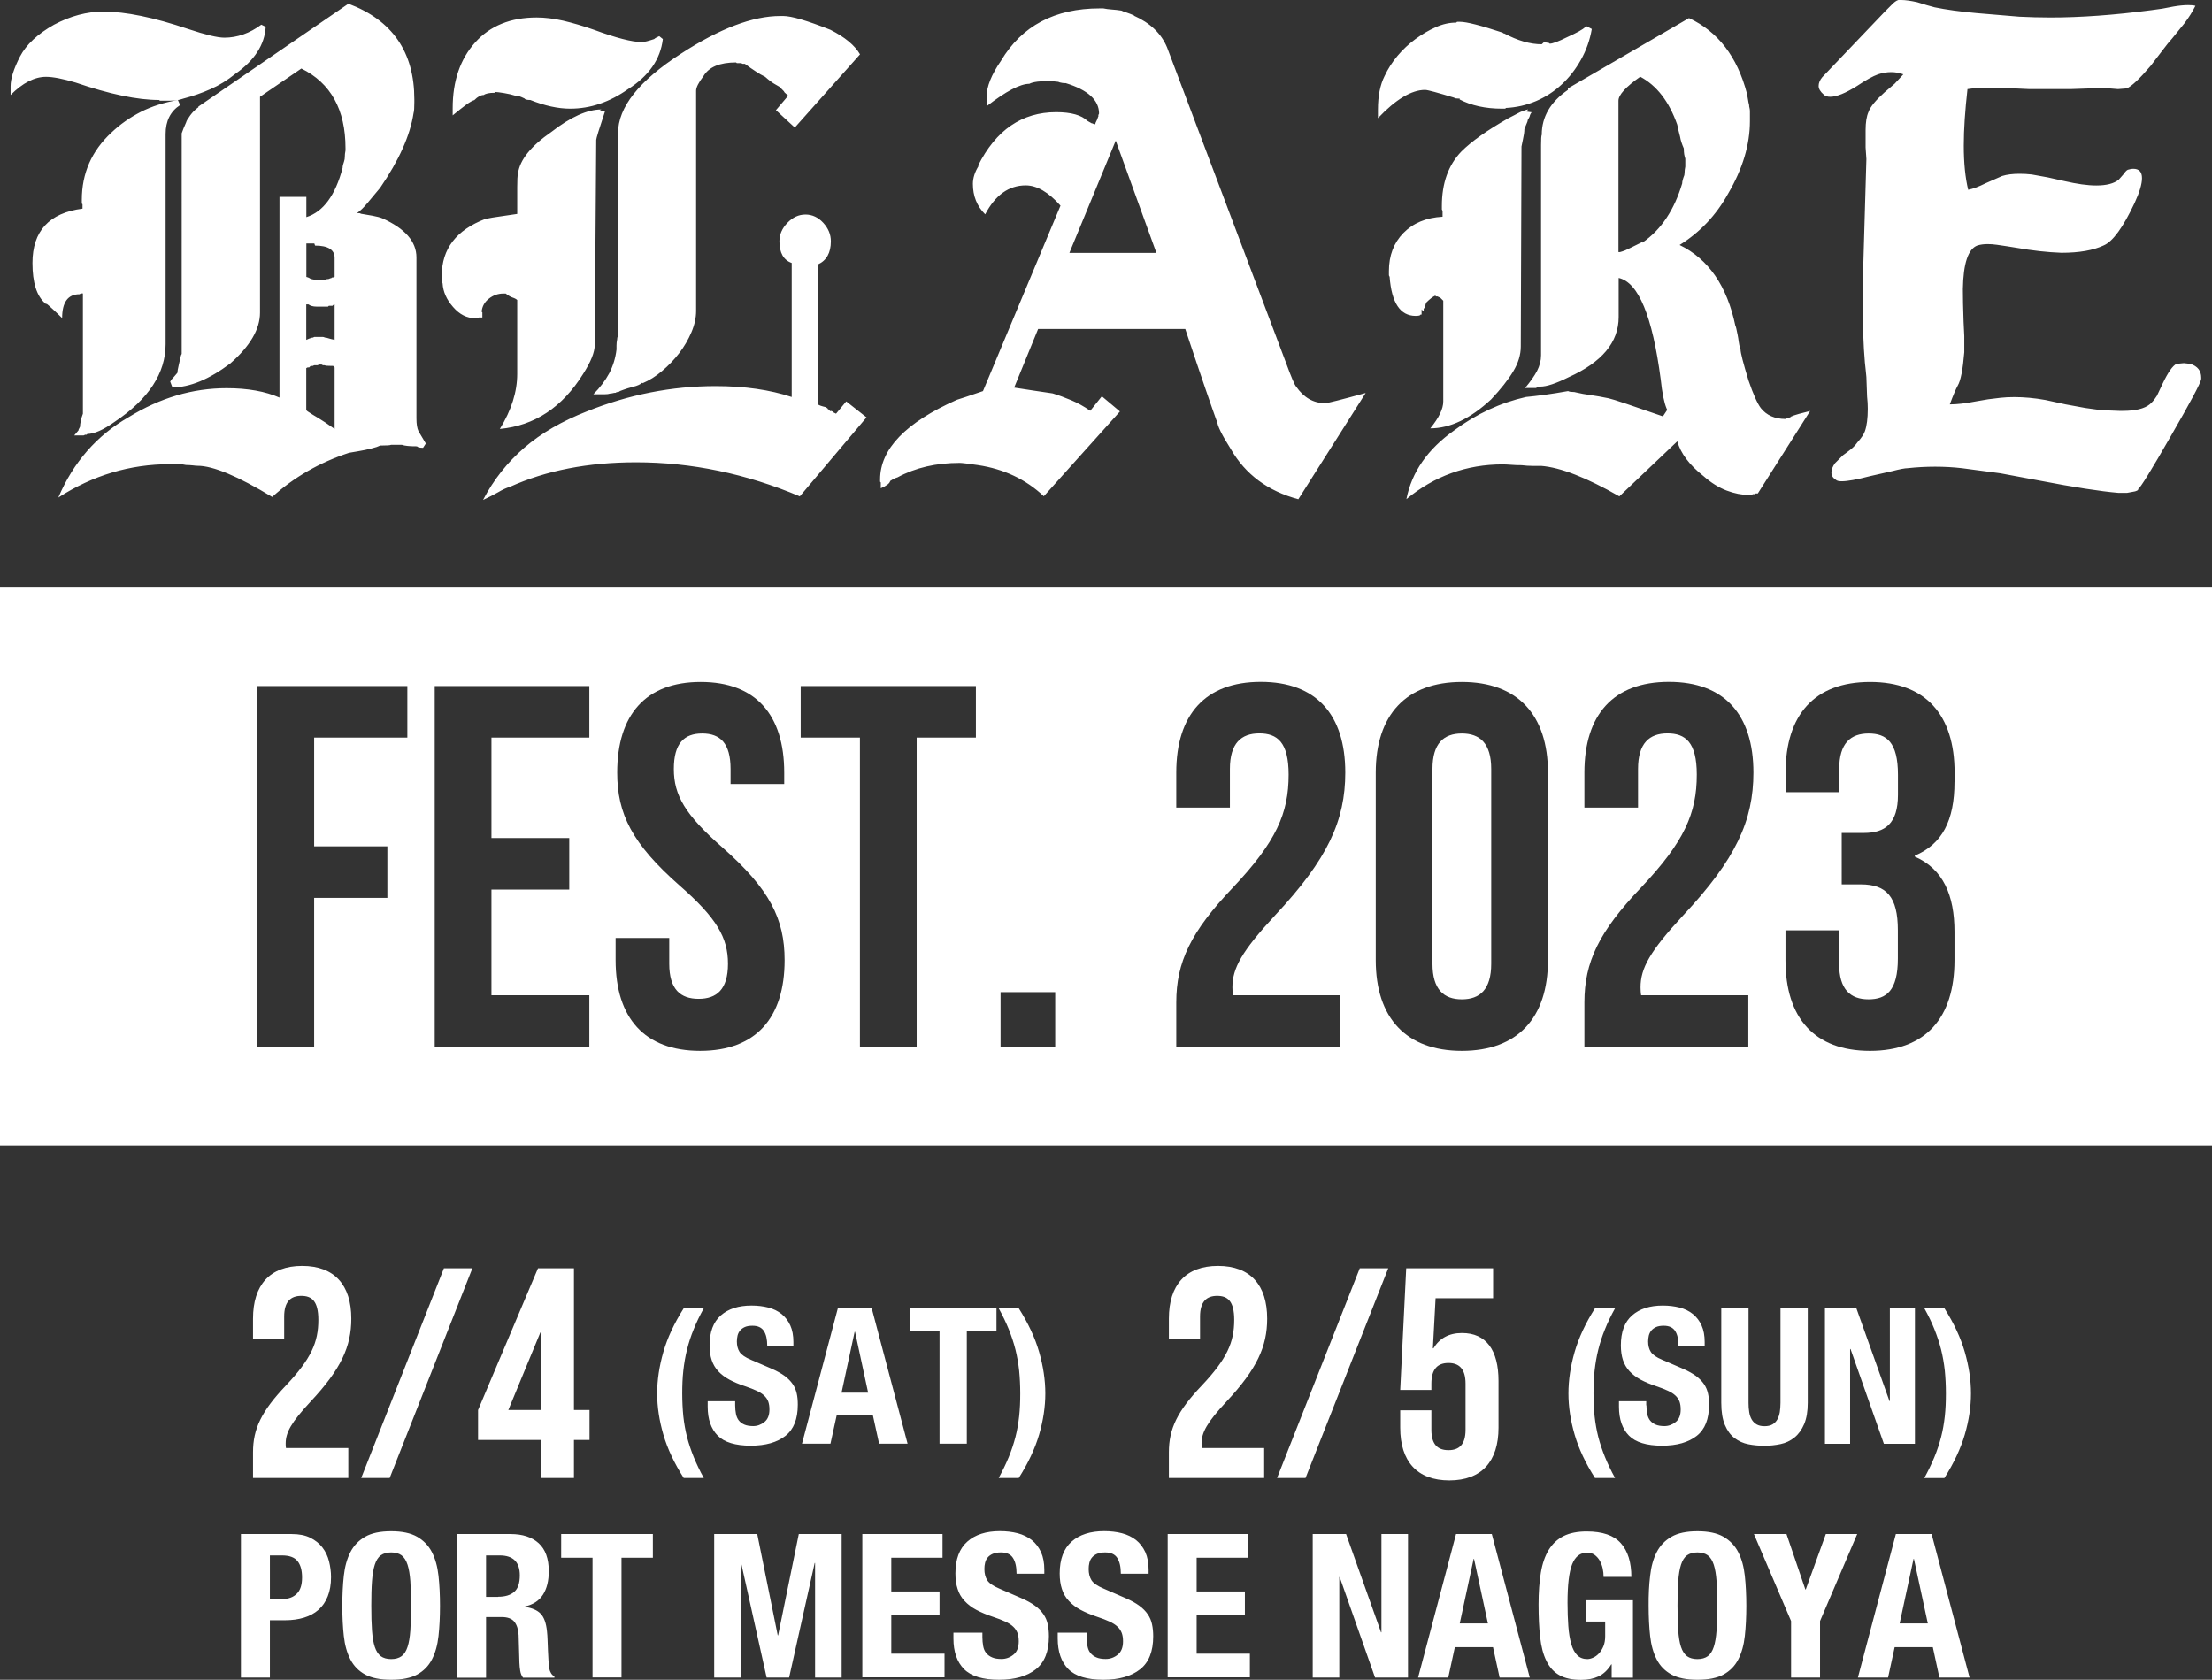
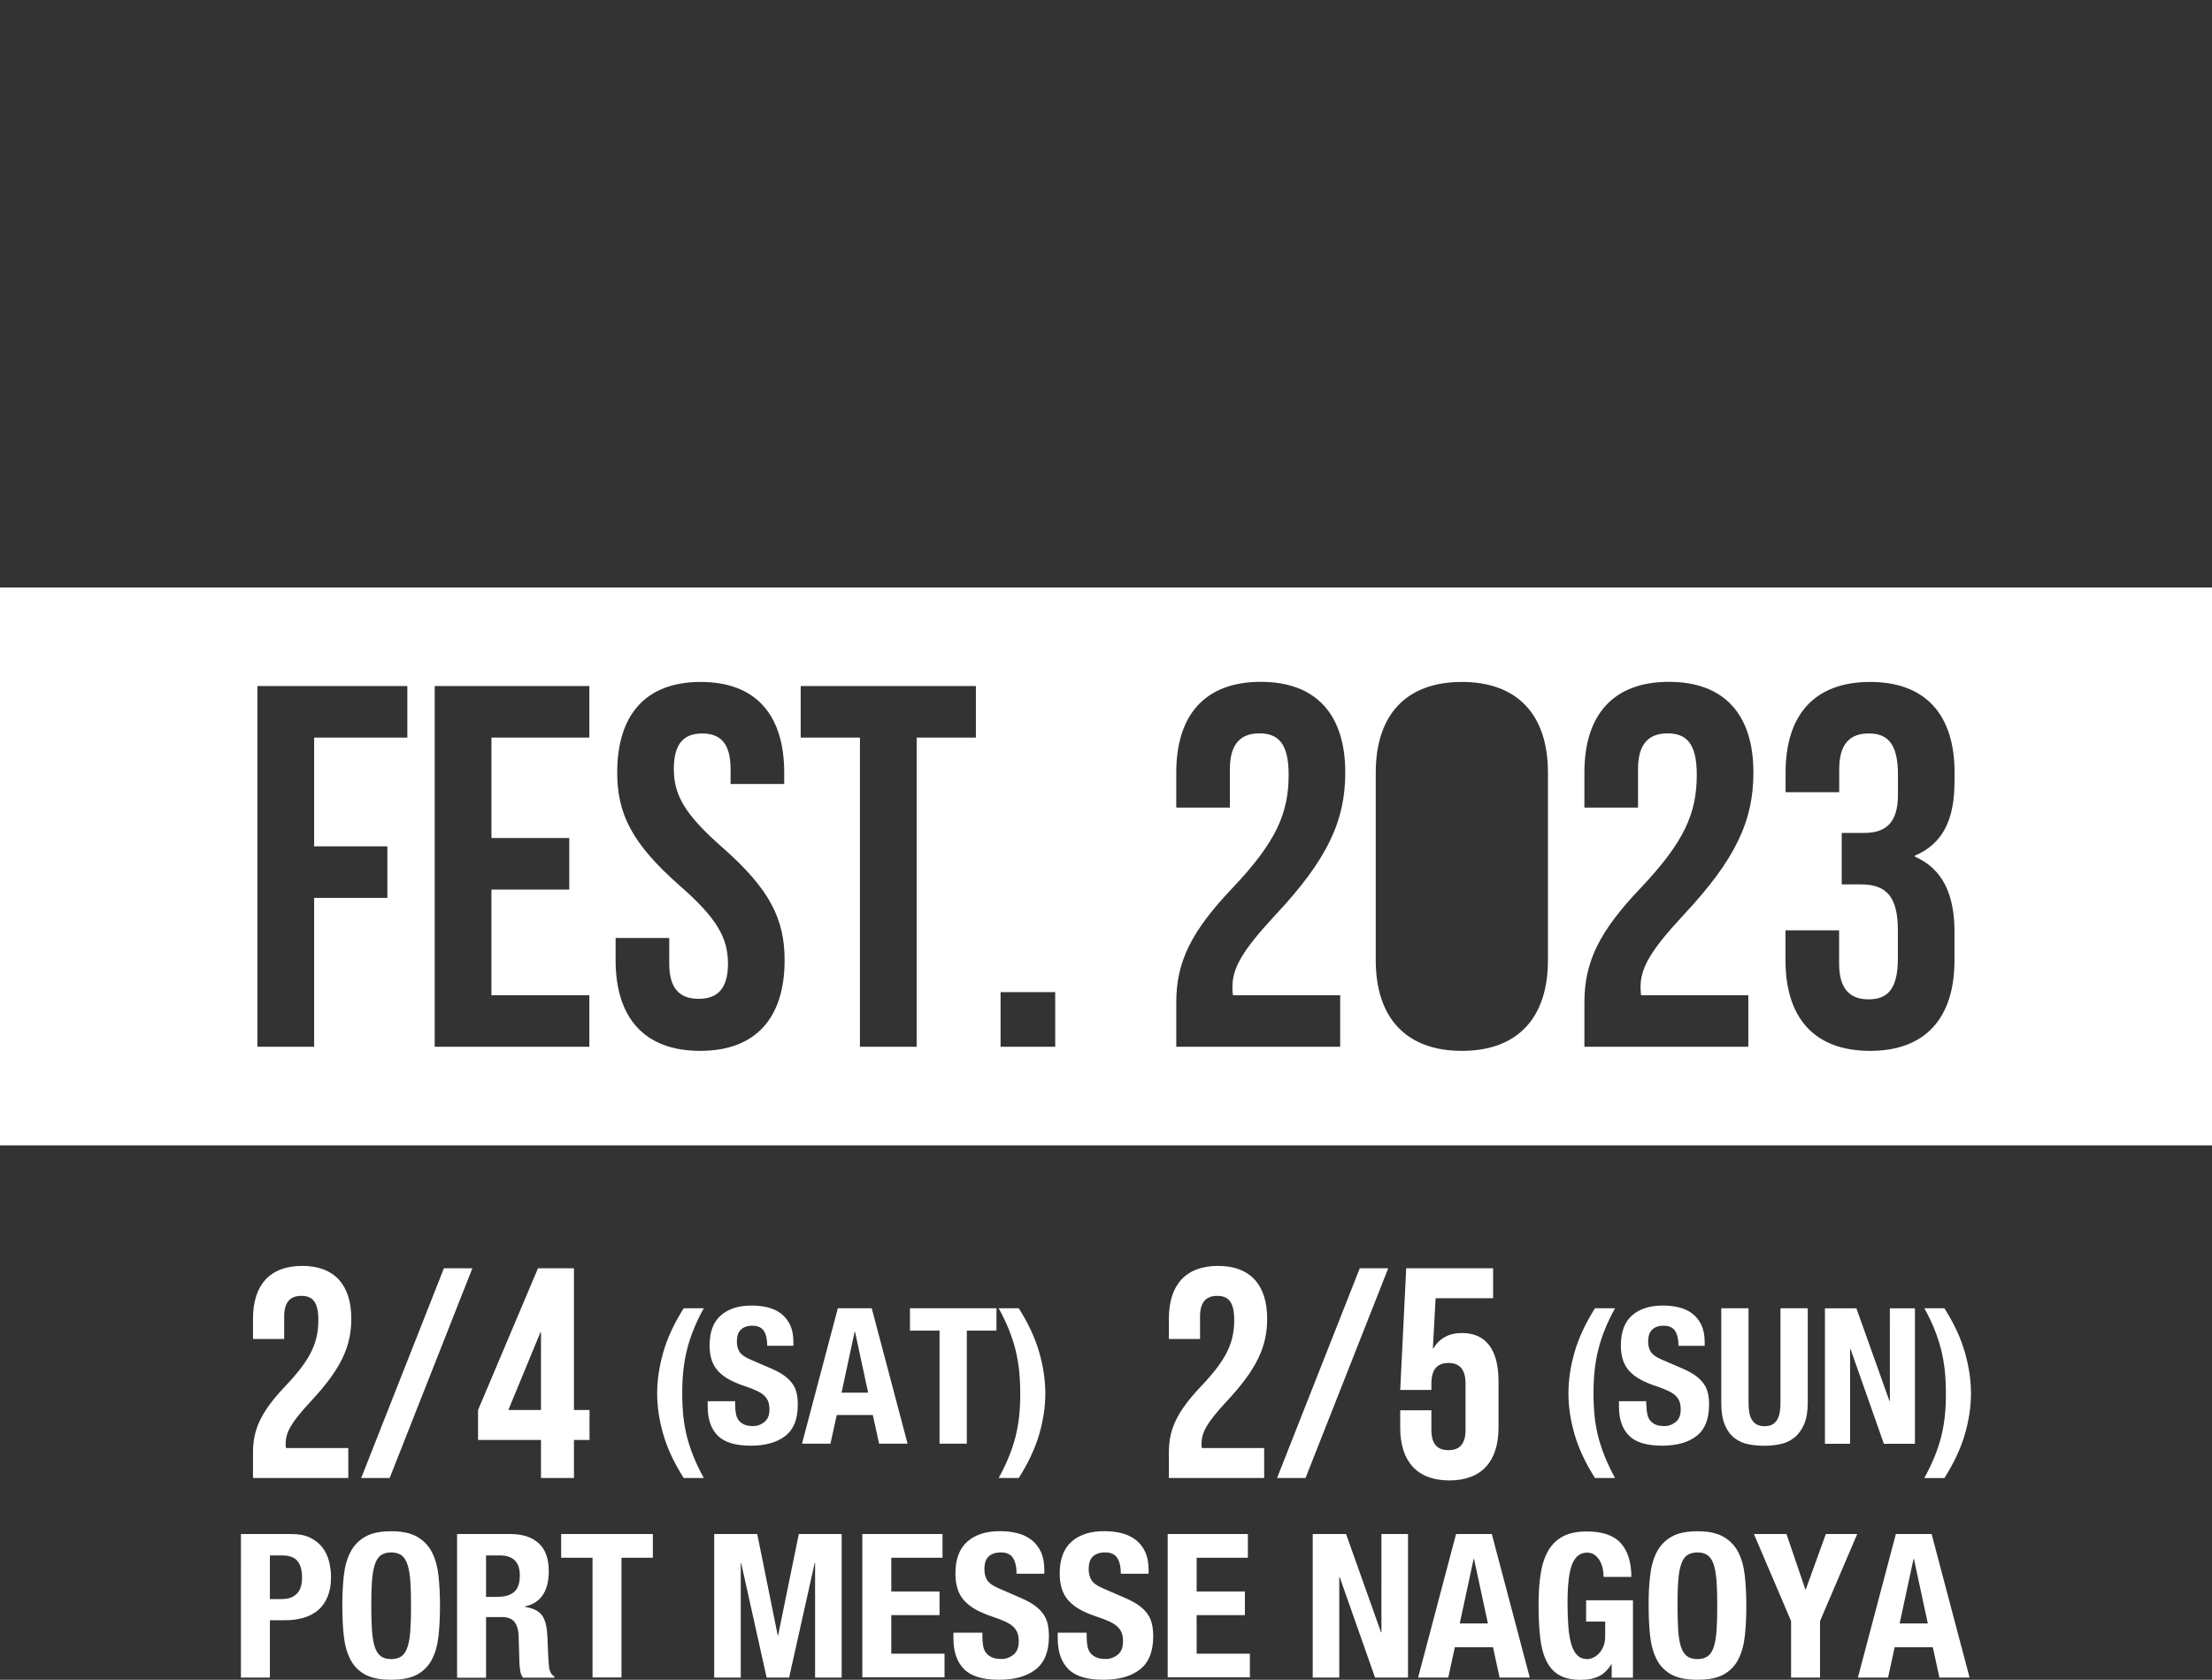
<svg xmlns="http://www.w3.org/2000/svg" version="1.1" id="レイヤー_1" x="0" y="0" viewBox="0 0 2214.5 1681.9" xml:space="preserve">
  <rect x="0" y="0" width="2214.5" height="1681.9" fill="#333333" stroke="none" />
  <style>.st1{fill:#fff}</style>
-   <path class="st1" d="M170.3 100.8h-10.2l-.8-.7c-21.7 0-49.5-5.8-83.4-17.4-13-3.9-23-5.8-29.8-5.8-11.6 0-23.4 6.1-35.5 18.2v-8.7c0-7.7 3.2-17.7 9.4-29.8 6.3-12 17.7-22.7 34.1-31.9C70.5 16 87 11.6 103.4 11.6c22.3 0 50.5 5.8 84.9 17.4 17.4 5.8 29.5 8.7 36.3 8.7 13 0 25.4-4.4 37-13l4.4 2.1c-1 17.9-11.2 33.7-30.5 47.2-7.8 6.3-16 11.4-24.7 15.2-8.7 3.9-17.7 7-26.9 9.4-2.9.9-4.8 1.5-5.8 1.5l2.2 5.1c-9.7 6.3-14.5 15.9-14.5 29v210.4c0 29-16.9 54.9-50.8 77.6-11.6 8.3-20.8 12.3-27.6 12.3l-.7.8h-1.5l-1.5.7h-9.4l4.3-5.1c0-.9.5-1.9 1.5-2.9l-.7.7.7-1.5v.8c0-3.9.9-8.4 2.9-13.8V293.8h-2l-1.4.8c-11.6 0-17.4 8-17.4 23.9-2.9-2.9-6-5.8-9.1-8.7-3.1-2.9-5.7-5.1-7.6-6.6v.7c-8.7-7.2-13-20.8-13-40.6 0-31.9 16.7-50.1 50.1-54.4v-4.4l-.7-.7v-3.7c0-26.6 9.9-49.1 29.7-67.4 8.7-8.3 18.5-15.1 29.4-20.7 10.9-5.5 23.3-9.5 37.4-11.9-2.6.5-5.2.7-8.1.7zM45.5 303.9h.7c0 .5.2.8.8.8h-.8l-.7-.8zm378 144.5c-1.9 0-3.6-.2-5.1-.7h.7c-.5 0-.8-.1-1.1-.4-.2-.2-.6-.4-1.1-.4-3.9 0-6.9-.1-9.1-.4-2.2-.2-4-.6-5.4-1.1h-10.9c-1 .5-4.1.7-9.4.7h-1.5c-.9.5-2.2.9-3.6 1.5-2.9.9-6.7 1.9-11.3 2.9-4.6.9-10 1.9-16.3 2.9-29.5 9.7-55.1 24.4-76.9 44.2-34.3-20.8-59.2-31.2-74.7-31.2-1 0-2.5-.1-4.7-.4-2.2-.2-4.5-.4-6.9-.4-2.4-.5-4.6-.8-6.6-.8h-9.4c-40.1 0-77.4 11.2-111.8 33.4 15-35.3 38.5-62.2 70.4-80.5 31.5-19.4 64.1-29 98-29 21.3 0 38.9 3.2 53 9.4v-201h26.9v20.3c16.9-5.3 29-21.7 36.3-49.3 0-1 .1-1.9.4-3 .2-.9.6-2.1 1.1-3.6.5-1.5.7-2.9.7-4.4 0-1.9.2-4.1.7-6.5v-2.2c0-38.7-14.8-65.3-44.2-79.8l-41.4 28.3v216.2c0 16.5-9.9 33.4-29.7 50.8-21.3 16-40.7 24-58 24l-2.2-5.8 1.4-2.2c1-1 2.9-3.1 5.8-6.6 0-1.4.5-4.1 1.4-8 .5-1.9.9-4.1 1.5-6.6l.7-2.9.7-1.4V133.5c1-2.9 2.4-6.6 4.4-10.9.9-2.9 1.5-4.1 1.5-3.6l-.8 2.2c2.9-5.8 6.8-10.4 11.6-13.8v-.7l150.2-103c44 16.5 66 48.4 66 95.8v2.9c0 5.4-.2 9-.8 10.9-3.4 22.3-14.5 47.1-33.4 74.7-4.8 5.8-9 10.9-12.7 15.2-3.6 4.4-7.1 7.8-10.5 10.2h2.2c.5 0 .9.2 1.4.4.5.2 1 .4 1.5.4 2.9.5 6.4 1.1 10.5 1.8 4.1.8 7.4 1.6 9.8 2.6 22.7 10.2 34.1 23.2 34.1 39.1v161.1c0 5.8.7 10.2 2.1 13l7.3 12.3-2.8 4.3zM335 277.1v-18.9c0-8.2-6.6-12.3-19.6-12.3l-.7-2.1h-8v34.1c0-.5.2-.7.7-.7l.7.7h.8c1.9 1.5 4.5 2.2 8 2.2h8.7c.5-.5 1.5-.7 2.9-.7.5 0 1.2-.2 2.2-.8h.8l.7-.7c1.3 0 2.3-.3 2.8-.8zm0 63.2v-35.5h-.7l-1.5 1.4h-3.6l-.8.8h-11.6c-3.4 0-6.1-.8-8-2.2h-2.2v35.5c1.9-.9 3.8-1.7 5.8-2.2h.7l1.5-.7h8.7c.5 0 1 .1 1.5.4.5.2 1.2.4 2.2.4 2.9.9 5.5 1.6 8 2.1zm-16.3 78.3c4.1 2.4 9.5 6.1 16.3 10.9v-61.6l-1.5-1.5h-1.4c-3.9 0-6.3-.2-7.3-.7h-1.5l-1.4-.7H319l-.8.7h-3.6l-1.5.7H311l-1.5 1.5H308l-1.4.7v42.1c.9.9 1.9 1.7 2.9 2.2 2 1.3 5 3.3 9.2 5.7zm281.8-308.3l5.1 1.4c-5.8 17.4-8.7 26.9-8.7 28.3l-1.5 203.9v1.5c0 7.3-3.9 16.9-11.6 29-20.8 33.4-48.6 51.8-83.4 55.1 11.6-18.8 17.4-37.2 17.4-55.1v-74c-.9-.9-2.5-1.8-4.7-2.5-2.1-.7-4.4-2.1-6.8-4H504c-5.3 0-10.2 1.7-14.5 5.1-4.4 3.4-6.8 7.8-7.3 13.1l.7.7v5.1h-3.6l-.7.7h-2.9c-8.3 0-15.6-3.7-22.1-11.2-6.6-7.5-10-15.4-10.5-23.6-.5-.9-.8-3.6-.8-8 0-26.6 14.5-45.5 43.6-56.6 4.8-1 9.7-1.8 14.9-2.5 5.1-.8 10.7-1.6 17-2.5v-26.9c0-6.8.2-11.3.8-13.8 1.9-13.6 13-27.3 33.4-41.4 19.3-15 36-22.5 50.1-22.5l-1.6.7zm63.1-71.2c-2.4 20.3-14.1 37-34.8 50.1-18.4 13-37.7 19.6-58 19.6-12.1 0-25.4-2.9-39.9-8.7-3.4 0-5.3-.5-5.8-1.5-1.9-.9-3.6-1.7-5.1-2.2-1.9 0-3.4-.2-4.4-.7-2.9-.9-6.5-1.8-10.9-2.5s-7.3-1.1-8.7-1.1l-.8.8c-5.3 0-8.9.7-10.9 2.2-2.9 0-6.1 1.7-9.4 5.1-1.9.5-4.7 2.1-8.3 4.7-3.6 2.7-8.1 6.2-13.4 10.6v-7.3c0-27.1 7.5-49 22.5-65.7 14.9-16.7 35.5-25 61.6-25 8.2 0 17.1 1.1 26.5 3.2 9.4 2.2 19.7 5.2 30.8 9.1 22.3 8.2 38.2 12.3 47.9 12.3 1.4 0 3.1-.3 5.1-.8 1.9-.5 4.4-1.2 7.3-2.2.9-.9 2.7-1.9 5.1-2.9l3.6 2.9zM800.7 497c-53.7-22.7-108.4-34.1-164-34.1-47.9 0-90 8.2-126.3 24.6-3.4 1-7.4 2.8-11.9 5.5-4.6 2.6-9.6 5.1-14.9 7.6 10.6-20.4 24.4-37.7 41.3-52.3s37.7-26.6 62.4-36.3c42.1-16.9 85.1-25.4 129.1-25.4 29 0 54.4 3.7 76.2 10.9V263.3c-8.2-2.9-12.3-10.2-12.3-21.7 0-6.8 2.6-12.9 8-18.5 5.3-5.5 11.3-8.3 18.1-8.3 6.8 0 12.7 2.8 17.8 8.3 5.1 5.6 7.6 11.7 7.6 18.5 0 11.6-4.4 19.3-13 23.2v140c.9.9 3.6 1.9 8 2.9l2.9 2.2h-1.4c1.9.9 3.1 1.7 3.6 2.1v-.7l1.5.7.7.8 2.9 1.4 10.2-12.3 20.3 16-66.8 79.1zm-5-369.3l-18.9-17.4 12.3-14.5c-1-.9-1.8-1.7-2.5-2.2s-1.4-1.2-1.8-2.2l-4.3-4.4c-1.5-.9-3.3-2-5.5-3.2-2.1-1.2-5.2-3.5-9-6.9-2.9-1.4-6.1-3.2-9.4-5.4-3.4-2.2-7-4.7-10.9-7.6h-2.2l-1.5-.7h-4.3l-.8-.7c-16.4 0-27.3 4.6-32.7 13.8-4.8 6.3-7.3 11.2-7.3 14.5v220.5c0 6.8-1.5 13.9-4.7 21.4-3.2 7.5-7.3 14.5-12.3 21-5.1 6.6-10.8 12.5-17.1 17.8-6.3 5.4-12.8 9.4-19.6 12.3v-.7c-2.4 1.9-5.3 3.2-8.7 4-3.4.8-8.3 2.3-14.5 4.7h.7c-.9.5-1.9.8-2.9.8-.5 0-.9.2-1.5.7-.9 0-1.9.1-2.9.4-.9.2-1.9.4-2.9.4-1.4.5-3.4.7-5.8.7H594c6.7-6.7 12-13.8 15.9-21 3.8-7.3 6.3-15.2 7.3-23.9V346c0-1.9.2-4.1.7-6.5 0-1 .1-1.7.4-2.2.2-.5.4-1.2.4-2.2V133.5c0-26.2 21.1-52.7 63.1-79.8C720.5 28.5 753.7 16 781.2 16h2.9c8.2 0 23.9 4.6 47.2 13.8 14.5 7.3 24.4 15.5 29.7 24.6l-65.3 73.3zm504.1 372.2c-30.5-8.2-53-24.9-67.5-50.1-9.2-14.5-13.8-23.9-13.8-28.3l-.7-.7c-1.9-5.3-5.6-15.7-10.9-31.2-5.3-15.5-12.1-35.5-20.3-60.2h-147.3l-24 58.7c6.3.9 12.6 1.9 18.9 2.9 6.3 1 12.8 1.9 19.6 2.9 6.3 1.9 12.6 4.3 18.8 6.9s12.6 6.1 18.9 10.5l11.6-14.5 18.1 15.2-76.2 84.9c-17.9-16.9-39.9-27.3-66-31.2-10.2-1.5-16.2-2.2-18.1-2.2-23.7 0-44.5 4.8-62.4 14.5-1.9.5-4.4 1.7-7.3 3.6-.5 2.4-3.6 4.8-9.4 7.3v-5.8l-.7-.8v-2.2c0-30.5 25.6-57 76.9-79.8 1.4-.5 4.4-1.5 9-2.9 4.6-1.5 10.3-3.4 17.1-5.8l77.6-185.7c-12.1-13.6-23.7-20.3-34.8-20.3-16.9 0-30.5 9.7-40.6 29-8.3-8.2-12.3-18.4-12.3-30.5 0-5.8 1.9-11.9 5.8-18.1h-.7c17.9-35.8 44-53.7 78.3-53.7 15 0 25.4 3 31.2 8.7l5.1 2.9-.7-.7 2.9 1.4.8-.7v-.7l1.4-2.9.7-1.5c0-.5.2-1.2.8-2.2v-1.4l.7-1.5c0-13.5-11.2-23.7-33.4-30.5h-1.5c-.9 0-2.4-.2-4.4-.7-.9-.5-2.1-.8-3.6-.8-.9 0-2.2-.2-3.6-.7h-.8c-11.6 0-19.1 1-22.5 2.9-9.2 0-23.4 7.5-42.8 22.5V97c0-10.2 4.8-22.2 14.5-36.3 20.8-34.8 53.7-52.3 98.7-52.3h3.7c2.4.5 5.2.9 8.3 1.1 3.1.2 6.4.6 9.8 1.1.9.5 2.5 1.1 4.7 1.8s5 1.8 8.3 3.2h-.7c16.4 7.3 27.6 17.9 33.4 31.9l119 315.6c5.3 14.5 8.7 22.5 10.2 24 7.7 11.1 17.4 16.6 29 16.6 2.4 0 15.9-3.4 40.6-10.2l-67.4 106.4zm-229.2-246.7h87.1L1117 140.8l-46.4 112.4zm17.4-132.8c.5 0 .7.2.7.7l-.7-.7zM1593.6 29c-1.9 11.2-5.6 21.4-10.9 30.9-5.3 9.4-11.7 17.7-19.2 24.6-7.5 7-16.1 12.6-25.7 16.7-9.7 4.1-19.8 6.4-30.5 6.9v.7h-3.6c-16.5 0-30.8-3.1-42.8-9.4h.7c0-.5-.2-.7-.7-.7-2.5 0-4.1-.2-5.1-.7h.7c-17.4-5.3-27.3-8-29.8-8-13.5 0-29.3 9.4-47.2 28.3v-8.7c0-13.5 2.2-24.6 6.6-33.4 3.4-7.3 7.7-14 13-20.3 5.3-6.3 11.3-11.9 17.8-16.7 6.6-4.8 13.3-8.8 20.3-11.9 7-3.2 13.9-4.7 20.7-4.7l.8-.8h2.9c6.7 0 21 3.7 42.8 10.9l.7.7h.7c13.6 7.3 26.2 10.9 37.7 10.9l2.2-2.1c.5 0 1.4.1 2.5.4 1.2.2 2.1.4 2.5.4l.8.7c2.9 0 8.7-2.2 17.4-6.5 9.7-4.4 15.8-7.7 18.2-10.2.5 0 .9-.2 1.4-.7l5.1 2.7zm-65.3 82.7l5.1.7c-.9 1-1.7 2.5-2.1 4.4l-1.5 2.9v-.7l-.7 2.9c-1 2.4-1.9 4.8-3 7.3 0 2.9-.5 6.3-1.4 10.2l-1.5 7.3-.7 200.2c0 8.3-2.5 16.6-7.6 25-5.1 8.5-12.5 17.8-22.1 28-20.8 19.3-41.1 29-60.9 29 8.7-10.6 13-19.6 13-26.9V301.1l-2.9-2.9-2.9-1.4h-1.5l-.7-.8c-2.4 1-5.5 3.4-9.4 7.3 0 1-.2 1.8-.7 2.5-.5.7-.7 1.6-.7 2.5l-.8.8v2.9l-2.1-2.2v5.1c-1 0-1.5.2-1.5.7-.9.5-2.4.7-4.4.7-15.5 0-24.1-13-26.1-39.1l-.7-1.5v-4.3c0-15.5 4.8-28.2 14.5-38.1 9.7-9.9 22.7-15.4 39.2-16.3v-5.8l-.7-1.5v-3.6c0-22.7 6.5-40.9 19.5-54.4 10.2-10.2 25.9-21.3 47.2-33.4 3.9-1.9 7.1-3.7 9.8-5.1 2.7-1.5 5.9-2.7 9.8-3.7l-1.5 2.2zm231.5 382.4h-2.2l-.7.7h-2.2l-.7.8h-2.9c-7.3 0-14.8-1.5-22.5-4.4s-15.5-7.7-23.2-14.5c-14.1-11.1-22.8-22.7-26.2-34.8l-58 55.1c-32.9-18.8-59-29-78.3-30.5h-8.7c-3.4 0-7-.2-10.9-.7-3.8 0-7.4-.1-10.5-.4-3.1-.2-5.9-.4-8.3-.4-36.3 0-68.4 11.6-96.5 34.8 5.3-27.1 21.3-50.1 47.9-68.9 22.2-16.5 46.2-27.6 71.8-33.4 5.3-.5 11.6-1.2 18.9-2.2 7.2-1 14.9-2.2 23.2-3.7.9.5 2.2.8 3.6.8 1.9 0 3.7.2 5.1.7 3.9.9 8.4 1.8 13.8 2.5 5.3.7 11.3 1.8 18.1 3.2 2.4.5 8.2 2.3 17.4 5.4 9.2 3.2 21.5 7.4 37 12.7l4.3-6.5-.7-1.5c-2.4-5.8-4.4-15.5-5.8-29-8.3-63.4-22.3-97.2-42.1-101.6v39.2c0 25.2-16.7 45.2-50.1 60.2-12.6 6.3-22 9.4-28.3 9.4l-1.5.7h-1.4l-1.5.7h-10.9c5.3-6.3 9.3-12 12-17.1 2.6-5.1 4-10.3 4-15.6V145.1c0-5.8.2-9.2.7-10.2 0-17.9 8.7-32.9 26.2-44.9v-1.5l121.2-70.4c29 13.5 48.4 38.7 58 75.5.5 2.4.8 4.5 1.1 6.1.2 1.7.6 3.5 1.1 5.5 0 .9.1 1.9.4 2.9.2.9.4 1.9.4 2.9v10.2c0 23.7-7.3 47.9-21.8 72.6-12 21.7-28.3 38.9-48.6 51.5 29 14.1 47.6 41.2 55.9 81.2v-.7l.8 2.9c.5 2.4.9 4.6 1.4 6.6.5 2.4.8 4.7 1.1 6.9.2 2.1.8 4.7 1.8 7.6 0 3.4 2.7 13.8 8 31.2 4.8 14.1 9 23.2 12.3 27.6 5.8 7.3 14.1 10.9 24.7 10.9.9-.5 1.9-.8 2.9-1.1 1-.2 1.9-.6 2.9-1.1h-.7c1.9-.9 4.7-1.9 8.4-2.9 3.6-.9 7.3-1.9 11.2-2.9l-52.4 82.6zm-73.3-321.5c0-1.4.2-3.4.7-5.8v-8c-.5-1.5-.8-2.9-1.1-4.4-.2-1.4-.4-3.4-.4-5.8-1.9-4.4-3.2-8.2-3.7-11.6-.9-3.4-1.9-7.5-2.9-12.3-8.2-23.2-20.5-39.1-37-47.9-14.5 10.2-21.8 18.2-21.8 24v151.6h1.5c1.9-.5 3.7-1.1 5.4-1.8 1.7-.7 7.3-3.5 17-8.3v.7c9.7-6.7 17.8-15.1 24.3-25 6.6-9.9 11.7-21.4 15.6-34.4 0-1 .1-1.9.4-2.9.2-1 .6-2.2 1.1-3.7.7-1.4.9-2.9.9-4.4zM1900.5 0h2.9c3.9 0 9.2.7 16 2.2l9.4 2.9 8 2.2c11.6 2.4 25.6 4.3 42 5.8l42.8 3.6c10.2.5 20.5.8 31.2.8 30 0 63.6-2.4 100.8-7.3l10.9-1.5 11.6-2.2c5.3-.9 10.2-1.4 14.5-1.4 3 0 5.4.2 7.3.7-2.9 5.8-6.5 11.6-10.9 17.4l-12.3 15.2-4.4 5.1-5.1 6.6L2153 66c-11.1 13-19.1 20.5-23.9 22.5l-8.7.7-8.7-.7h-18.8l-20.3.7h-40.7l-15.2-.7-15.9-.7h-9.4c-8.7 0-15.9.5-21.7 1.4-2.4 21.3-3.7 40.1-3.7 56.6 0 17.4 1.5 32.2 4.4 44.2 4.8-.9 10.6-3.1 17.4-6.5l16.6-7.3c4.8-1.5 10.7-2.2 17.4-2.2 3.9 0 8 .2 12.3.7l16 2.9 16.6 3.7c12.6 2.9 23.2 4.4 31.9 4.4 10.2 0 17.7-1.9 22.5-5.8l5.1-5.8c1.9-2.9 3.6-4.4 5.1-4.4 1.4-.5 2.9-.7 4.4-.7 5.8 0 8.7 3.1 8.7 9.4 0 5.8-2.4 14-7.3 24.6-11.6 24.7-22 39-31.2 42.8-10.2 4.8-24.2 7.3-42.1 7.3-14.1-.5-29.3-2.2-45.7-5.1l-8.7-1.4-10.2-1.5c-3.4-.5-6.5-.7-9.4-.7-3.9 0-7.3.5-10.2 1.4-9.2 3.4-14.1 17.9-14.5 43.6 0 8.2.2 19.1.7 32.7l.7 14.5v16c-1.4 17.4-3.6 28.5-6.5 33.4-1.9 3.4-4.6 9.7-8 18.9 7.3 0 15.9-1 26.1-3l12.3-2.1 12.3-1.5c4.4-.5 8.9-.7 13.8-.7 9.7 0 20.1.9 31.2 2.9l20.3 4.4 19.6 3.6 15.9 2.2 18.1.7h3.7c12.5 0 21.5-2.2 26.8-6.5 2.4-1.9 4.8-4.8 7.3-8.7l5.8-12.3c5.3-11.1 9.9-17.7 13.8-19.6l7.3-.7 6.5.7c7.3 2.4 10.9 7 10.9 13.8v1.4c-.5 3.9-10.7 23-30.5 57.3-19.4 33.9-30.3 51.5-32.7 53v.8c-.5.5-1.5.9-3 1.4l-8 1.5h-8.7c-17.9-1.5-44.3-5.6-79.1-12.3l-39.1-7.3-38.4-5.1c-8.7-1-17.7-1.5-26.9-1.5s-18.4.5-27.6 1.5c-2.4 0-7.5.9-15.2 2.9l-22.5 5.1c-13 3.4-22.5 5.1-28.3 5.1-2.9 0-4.8-.5-5.8-1.5-3-1.9-4.4-4.3-4.4-7.2 0-3 1.2-6.1 3.6-9.4l8-8 3-2.2 2.9-2.2c3.4-2.4 6.3-5.3 8.7-8.7 3.9-4.3 6.3-8 7.3-10.9 1.9-5.3 2.9-12.8 2.9-22.5 0-3.8-.2-8-.7-12.3l-.7-19.5-.8-8-.7-6.5c-1.5-16.9-2.2-37.5-2.2-61.7 0-12 .2-25.2.7-39.1l1.5-51.5 1.5-51.5-.8-11.6v-17.4c0-7.7 1-13.8 2.9-18.1 1.9-5.3 7.3-11.8 16-19.6l10.2-8.7 8.7-9.4c-3.8-1.4-8-2.2-12.3-2.2-4.3 0-8.7.8-13 2.2-5.3 1.9-12.3 5.8-21 11.6-11.6 7.3-20.5 10.9-26.9 10.9-2.9 0-5.1-.7-6.5-2.2-3.4-2.9-5.1-5.8-5.1-8.7 0-2.9 1.2-5.8 3.6-8.7l31.2-32.7 31.2-32.7 2.9-2.9 3.6-3.6c3-3.2 5.4-4.9 7.3-5.4zm-437 734.4c-18.1 0-29.4 9.8-29.4 35.6v195c0 25.8 11.4 35.6 29.4 35.6s29.4-9.8 29.4-35.6V770c0-25.8-11.4-35.6-29.4-35.6z" />
  <path class="st1" d="M0 588.3v558.5h2214.5V588.3H0zm407.9 150.2h-93.4v108.9h73.3V899h-73.3v149.1h-56.8V686.9h150.1v51.6zm182.1 0h-98v100.6h77.9v51.6H492v105.8h98v51.6H435.2V686.9H590v51.6zm110.9 313.7c-55.7 0-84.6-33-84.6-90.8v-22.2H670V965c0 25.8 11.4 35.1 29.4 35.1s29.4-9.3 29.4-35.1c0-26.3-11.4-45.9-48.5-78.4-47.5-41.8-62.4-71.7-62.4-113 0-57.8 28.4-90.8 83.6-90.8s83.6 33 83.6 90.8V785h-53.7v-15c0-25.8-10.3-35.6-28.4-35.6s-28.4 9.8-28.4 35.6c0 26.3 11.4 45.9 48.5 78.4 47.5 41.8 62.4 71.7 62.4 113 0 57.8-28.8 90.8-84.6 90.8zM977 738.5h-59.3v309.6h-56.8V738.5h-59.3v-51.6H977v51.6zm79.4 309.6h-54.7v-54.7h54.7v54.7zm178-51.6h107.3v51.6h-164.1v-44.4c0-40.2 14.4-70.7 56.8-115.1 43.3-45.9 55.7-74.3 55.7-113 0-32.5-11.4-41.3-29.4-41.3s-29.4 9.8-29.4 35.6v38.7h-53.7v-35.1c0-57.8 28.9-90.8 84.6-90.8s84.6 33 84.6 90.8c0 48-17.5 86.7-70.2 142.9-33.5 36.1-42.8 53.1-42.8 72.2.1 2.8.1 5.3.6 7.9zm315.3-35.1c0 57.8-30.4 90.8-86.2 90.8s-86.2-33-86.2-90.8V773.6c0-57.8 30.4-90.8 86.2-90.8s86.2 33 86.2 90.8v187.8zm93.3 35.1h107.3v51.6h-164.1v-44.4c0-40.2 14.4-70.7 56.8-115.1 43.3-45.9 55.7-74.3 55.7-113 0-32.5-11.4-41.3-29.4-41.3s-29.4 9.8-29.4 35.6v38.7h-53.7v-35.1c0-57.8 28.9-90.8 84.6-90.8s84.6 33 84.6 90.8c0 48-17.5 86.7-70.2 142.9-33.5 36.1-42.8 53.1-42.8 72.2.1 2.8.1 5.3.6 7.9zm313.7-213.6c0 38.7-12.4 62.4-39.7 73.8v1c28.4 12.4 39.7 38.7 39.7 75.3v28.4c0 57.8-28.9 90.8-84.6 90.8s-84.6-33-84.6-90.8v-29.9h53.7V965c0 25.8 11.4 35.6 29.4 35.6s29.4-8.8 29.4-40.8v-28.4c0-33.5-11.4-45.9-37.1-45.9h-19.1V834h22.2c21.2 0 34.1-9.3 34.1-38.2v-20.1c0-32.5-11.4-41.3-29.4-41.3s-29.4 9.8-29.4 35.6v23.2h-53.7v-19.6c0-57.8 28.9-90.8 84.6-90.8s84.6 33 84.6 90.8v9.3zm-1262.2 548c-2.8 6.8-5 13.6-6.7 20.4-1.7 6.8-2.9 13.8-3.7 21-.8 7.2-1.1 14.8-1.1 22.9s.4 15.7 1.1 22.9c.8 7.2 2 14 3.7 20.7 1.7 6.6 4 13.4 6.7 20.1 2.8 6.8 6.1 13.8 10.1 21h-20.1c-9.5-14.9-16.3-29.4-20.4-43.5-4.1-14.1-6.2-27.8-6.2-41.2s2.1-27.2 6.2-41.5c4.1-14.2 10.9-28.8 20.4-43.8h20.1c-4 7.2-7.4 14.2-10.1 21zm41.5 76.2c0 3.2.3 6 .8 8.6.5 2.6 1.5 4.8 2.8 6.5 1.4 1.8 3.3 3.2 5.6 4.2s5.3 1.5 8.8 1.5c4.2 0 7.9-1.4 11.3-4.1 3.4-2.7 5-6.9 5-12.6 0-3-.4-5.7-1.2-7.9-.8-2.2-2.2-4.2-4.1-6-1.9-1.8-4.4-3.4-7.5-4.8-3.1-1.5-6.9-2.9-11.5-4.5-6.1-2-11.3-4.2-15.8-6.6-4.4-2.4-8.1-5.2-11.1-8.4s-5.2-7-6.6-11.2c-1.4-4.2-2.1-9.1-2.1-14.7 0-13.4 3.7-23.4 11.2-30 7.5-6.6 17.7-9.9 30.8-9.9 6.1 0 11.7.7 16.8 2 5.1 1.3 9.6 3.5 13.3 6.5 3.7 3 6.6 6.8 8.7 11.4 2.1 4.6 3.1 10.2 3.1 16.6v3.8h-26.2c0-6.5-1.1-11.4-3.4-14.9s-6.1-5.2-11.4-5.2c-3 0-5.6.4-7.6 1.3s-3.6 2.1-4.8 3.5c-1.2 1.5-2 3.1-2.5 5-.4 1.9-.7 3.9-.7 5.9 0 4.2.9 7.7 2.7 10.5 1.8 2.8 5.6 5.5 11.4 7.9l21.1 9.1c5.2 2.3 9.4 4.7 12.7 7.1 3.3 2.5 5.9 5.1 7.9 8 2 2.8 3.3 6 4.1 9.4.8 3.4 1.1 7.2 1.1 11.4 0 14.3-4.1 24.7-12.4 31.2s-19.8 9.8-34.7 9.8c-15.4 0-26.5-3.4-33.1-10.1-6.6-6.7-10-16.3-10-28.9v-5.5H736v4.1zm136.7-97.2l35.9 135.6h-28.5l-6.3-28.7h-36.1l-6.3 28.7h-28.5l35.9-135.6h33.9zm-3.6 84.5l-13.1-60.9h-.4l-13.1 60.9h26.6zm128.4-62.1h-29.6v113.2h-27.3v-113.2H911v-22.4h86.6v22.4zm42.8 21.4c4.1 14.2 6.2 28.1 6.2 41.5s-2.1 27.1-6.2 41.2c-4.1 14-10.9 28.5-20.4 43.5h-20.1c3.9-7.2 7.3-14.2 10.1-21 2.8-6.8 5-13.5 6.7-20.1 1.7-6.6 2.9-13.5 3.7-20.7.8-7.2 1.1-14.8 1.1-22.9s-.4-15.7-1.1-22.9c-.8-7.2-2-14.1-3.7-21-1.7-6.8-4-13.6-6.7-20.4-2.8-6.8-6.1-13.8-10.1-21h20.1c9.5 15 16.3 29.5 20.4 43.8zm566.5-22.8c-2.8 6.8-5 13.6-6.7 20.4-1.7 6.8-2.9 13.8-3.7 21-.8 7.2-1.1 14.8-1.1 22.9s.4 15.7 1.1 22.9c.8 7.2 2 14 3.7 20.7 1.7 6.6 4 13.4 6.7 20.1 2.8 6.8 6.1 13.8 10.1 21h-20.1c-9.5-14.9-16.3-29.4-20.4-43.5-4.1-14.1-6.2-27.8-6.2-41.2s2.1-27.2 6.2-41.5c4.1-14.2 10.9-28.8 20.4-43.8h20.1c-4 7.2-7.4 14.2-10.1 21zm41.5 76.2c0 3.2.3 6 .8 8.6.5 2.6 1.5 4.8 2.8 6.5 1.4 1.8 3.3 3.2 5.6 4.2s5.3 1.5 8.8 1.5c4.2 0 7.9-1.4 11.3-4.1 3.4-2.7 5-6.9 5-12.6 0-3-.4-5.7-1.2-7.9-.8-2.2-2.2-4.2-4.1-6-1.9-1.8-4.4-3.4-7.5-4.8-3.1-1.5-6.9-2.9-11.5-4.5-6.1-2-11.3-4.2-15.8-6.6-4.4-2.4-8.1-5.2-11.1-8.4s-5.2-7-6.6-11.2c-1.4-4.2-2.1-9.1-2.1-14.7 0-13.4 3.7-23.4 11.2-30 7.5-6.6 17.7-9.9 30.8-9.9 6.1 0 11.7.7 16.8 2 5.1 1.3 9.6 3.5 13.3 6.5 3.7 3 6.6 6.8 8.7 11.4 2.1 4.6 3.1 10.2 3.1 16.6v3.8h-26.2c0-6.5-1.1-11.4-3.4-14.9s-6.1-5.2-11.4-5.2c-3 0-5.6.4-7.6 1.3s-3.6 2.1-4.8 3.5c-1.2 1.5-2 3.1-2.5 5-.4 1.9-.7 3.9-.7 5.9 0 4.2.9 7.7 2.7 10.5 1.8 2.8 5.6 5.5 11.4 7.9l21.1 9.1c5.2 2.3 9.4 4.7 12.7 7.1 3.3 2.5 5.9 5.1 7.9 8 2 2.8 3.3 6 4.1 9.4.8 3.4 1.1 7.2 1.1 11.4 0 14.3-4.1 24.7-12.4 31.2s-19.8 9.8-34.7 9.8c-15.4 0-26.5-3.4-33.1-10.1-6.6-6.7-10-16.3-10-28.9v-5.5h27.3v4.1zm102.2-2.6c0 3.4.2 6.6.7 9.4.4 2.8 1.3 5.3 2.5 7.4 1.2 2.1 2.9 3.7 4.9 4.9 2.1 1.2 4.7 1.8 7.9 1.8 3.3 0 5.9-.6 8-1.8 2-1.2 3.6-2.8 4.8-4.9 1.2-2.1 2-4.6 2.5-7.4.4-2.8.7-6 .7-9.4v-94.6h27.3v94.6c0 8.6-1.2 15.7-3.6 21.4-2.4 5.6-5.6 10.1-9.7 13.4-4.1 3.3-8.7 5.5-13.9 6.6-5.2 1.1-10.6 1.7-16.1 1.7s-11-.5-16.1-1.5c-5.2-1-9.8-3.1-13.9-6.2s-7.3-7.5-9.7-13.2c-2.4-5.7-3.6-13.1-3.6-22.2v-94.6h27.3v94.6zm141.1-1.7h.4V1310h25.1v135.6H1886l-33.4-94.9h-.4v94.9H1827V1310h31.5l33.1 92.8zm75.4-49.1c4.1 14.2 6.2 28.1 6.2 41.5s-2.1 27.1-6.2 41.2c-4.1 14-10.9 28.5-20.4 43.5h-20.1c3.9-7.2 7.3-14.2 10.1-21s5-13.5 6.7-20.1c1.7-6.6 2.9-13.5 3.7-20.7.8-7.2 1.1-14.8 1.1-22.9s-.4-15.7-1.1-22.9c-.8-7.2-2-14.1-3.7-21-1.7-6.8-4-13.6-6.7-20.4s-6.1-13.8-10.1-21h20.1c9.5 15 16.3 29.5 20.4 43.8zM292 1536c7.4 0 13.6 1.2 18.6 3.7 5 2.5 9.1 5.7 12.2 9.8 3.1 4 5.3 8.6 6.6 13.8 1.3 5.2 2 10.4 2 15.8 0 7.4-1.1 13.8-3.3 19.3-2.2 5.5-5.3 10-9.3 13.5-4 3.5-8.8 6.1-14.4 7.8-5.6 1.7-11.9 2.6-18.7 2.6h-15.5v57.4h-29V1536H292zm-8.9 65c5.8 0 10.4-1.7 14-5.2 3.6-3.5 5.3-8.9 5.3-16.3 0-7.2-1.5-12.7-4.6-16.5-3.1-3.8-8.3-5.6-15.5-5.6h-12.1v43.7h12.9zm61.1-23.2c1-9.2 3.2-17.1 6.6-23.7 3.4-6.6 8.3-11.7 14.8-15.4 6.4-3.7 15.1-5.5 26-5.5s19.5 1.8 26 5.5c6.4 3.7 11.4 8.8 14.8 15.4 3.4 6.6 5.6 14.5 6.6 23.7s1.5 19.2 1.5 30.1c0 11-.5 21.1-1.5 30.2-1 9.1-3.2 17-6.6 23.5-3.4 6.6-8.4 11.6-14.8 15.1s-15.1 5.2-26 5.2-19.5-1.7-26-5.2c-6.4-3.5-11.4-8.5-14.8-15.1-3.4-6.6-5.6-14.4-6.6-23.5s-1.5-19.2-1.5-30.2c0-10.9.5-21 1.5-30.1zm28.2 54.7c.5 6.8 1.4 12.3 2.8 16.5 1.4 4.2 3.4 7.3 6 9.3 2.6 1.9 6.1 2.9 10.4 2.9s7.8-1 10.4-2.9c2.6-1.9 4.6-5 6-9.3 1.4-4.2 2.3-9.7 2.8-16.5.5-6.8.7-15 .7-24.7s-.2-17.8-.7-24.6c-.5-6.7-1.4-12.2-2.8-16.5-1.4-4.3-3.4-7.4-6-9.4-2.6-1.9-6.1-2.9-10.4-2.9s-7.7 1-10.4 2.9c-2.6 1.9-4.6 5.1-6 9.4-1.4 4.3-2.3 9.8-2.8 16.5-.5 6.7-.7 14.9-.7 24.6s.2 17.9.7 24.7zm138.7-96.5c12.1 0 21.5 3.1 28.2 9.2 6.7 6.1 10.1 15.4 10.1 27.9 0 9.7-1.9 17.5-5.8 23.6-3.9 6.1-9.9 10-18.1 11.8v.4c7.2 1.1 12.5 3.4 15.9 7 3.4 3.6 5.4 9.5 6.2 17.5.3 2.7.5 5.6.6 8.8.1 3.2.3 6.7.4 10.6.3 7.6.7 13.5 1.2 17.5.8 4 2.5 6.8 5.2 8.3v1.2h-31.4c-1.5-2-2.4-4.3-2.8-6.9-.4-2.6-.7-5.3-.8-8.1l-.8-27.6c-.3-5.6-1.7-10.1-4.2-13.3-2.5-3.2-6.8-4.8-12.9-4.8h-15.5v60.8h-29V1536h53.5zm-12.4 62.8c7 0 12.3-1.6 16.1-4.9 3.8-3.3 5.6-8.8 5.6-16.6 0-13.3-6.7-19.9-20.1-19.9h-13.7v41.5h12.1zm154.9-39.1h-31.4v119.9h-29v-119.9h-31.4V1536h91.8v23.7zm104.5-23.7l20.5 101.4h.4l20.7-101.4h42.9v143.7H816V1565h-.4L790 1679.7h-22.5L742 1565h-.4v114.7H715V1536h43.1zm185.5 23.7h-51.3v33.8h48.3v23.7h-48.3v38.6h53.3v23.7h-82.3V1536h80.3v23.7zm39.9 79.3c0 3.4.3 6.4.8 9.2.5 2.8 1.5 5.1 3 6.9 1.5 1.9 3.5 3.4 5.9 4.4 2.5 1.1 5.6 1.6 9.4 1.6 4.4 0 8.4-1.4 12-4.3 3.6-2.9 5.3-7.3 5.3-13.4 0-3.2-.4-6-1.3-8.4-.9-2.3-2.3-4.5-4.3-6.3-2-1.9-4.7-3.6-8-5.1-3.3-1.5-7.3-3.1-12.2-4.7-6.4-2.1-12-4.5-16.7-7-4.7-2.5-8.6-5.5-11.8-9-3.2-3.4-5.5-7.4-6.9-11.9-1.5-4.5-2.2-9.7-2.2-15.6 0-14.2 4-24.8 11.9-31.8s18.8-10.5 32.6-10.5c6.4 0 12.4.7 17.8 2.1 5.4 1.4 10.1 3.7 14.1 6.8 4 3.2 7 7.2 9.3 12.1 2.2 4.9 3.3 10.8 3.3 17.6v4h-27.8c0-6.8-1.2-12.1-3.6-15.8-2.4-3.7-6.4-5.5-12.1-5.5-3.2 0-5.9.5-8.1 1.4-2.1.9-3.9 2.2-5.1 3.7-1.3 1.5-2.1 3.3-2.6 5.3s-.7 4.1-.7 6.2c0 4.4.9 8.1 2.8 11.2 1.9 3 5.9 5.8 12.1 8.4l22.3 9.7c5.5 2.4 10 4.9 13.5 7.5 3.5 2.6 6.3 5.4 8.4 8.5 2.1 3 3.5 6.3 4.3 10 .8 3.6 1.2 7.6 1.2 12.1 0 15.2-4.4 26.2-13.2 33.1-8.8 6.9-21 10.4-36.7 10.4-16.4 0-28.1-3.6-35.1-10.7s-10.6-17.3-10.6-30.6v-5.8h29v4.2zm104.4 0c0 3.4.3 6.4.8 9.2.5 2.8 1.5 5.1 3 6.9 1.5 1.9 3.5 3.4 5.9 4.4 2.5 1.1 5.6 1.6 9.4 1.6 4.4 0 8.4-1.4 12-4.3 3.6-2.9 5.3-7.3 5.3-13.4 0-3.2-.4-6-1.3-8.4-.9-2.3-2.3-4.5-4.3-6.3-2-1.9-4.7-3.6-8-5.1-3.3-1.5-7.3-3.1-12.2-4.7-6.4-2.1-12-4.5-16.7-7-4.7-2.5-8.6-5.5-11.8-9-3.2-3.4-5.5-7.4-6.9-11.9-1.5-4.5-2.2-9.7-2.2-15.6 0-14.2 4-24.8 11.9-31.8s18.8-10.5 32.6-10.5c6.4 0 12.4.7 17.8 2.1 5.4 1.4 10.1 3.7 14.1 6.8 4 3.2 7 7.2 9.3 12.1 2.2 4.9 3.3 10.8 3.3 17.6v4h-27.8c0-6.8-1.2-12.1-3.6-15.8-2.4-3.7-6.4-5.5-12.1-5.5-3.2 0-5.9.5-8.1 1.4-2.1.9-3.9 2.2-5.1 3.7-1.3 1.5-2.1 3.3-2.6 5.3s-.7 4.1-.7 6.2c0 4.4.9 8.1 2.8 11.2 1.9 3 5.9 5.8 12.1 8.4l22.3 9.7c5.5 2.4 10 4.9 13.5 7.5 3.5 2.6 6.3 5.4 8.4 8.5 2.1 3 3.5 6.3 4.3 10 .8 3.6 1.2 7.6 1.2 12.1 0 15.2-4.4 26.2-13.2 33.1-8.8 6.9-21 10.4-36.7 10.4-16.4 0-28.1-3.6-35.1-10.7s-10.6-17.3-10.6-30.6v-5.8h29v4.2zm161.4-79.3H1198v33.8h48.3v23.7H1198v38.6h53.3v23.7H1169V1536h80.3v23.7zm133.3 74.7h.4V1536h26.6v143.7h-33l-35.4-100.6h-.4v100.6h-26.6V1536h33.4l35 98.4zm110.9-98.4l38 143.7h-30.2l-6.6-30.4h-38.2l-6.6 30.4h-30.2l38-143.7h35.8zm-3.9 89.5l-13.9-64.6h-.4l-13.9 64.6h28.2zm114.9-55.1c-.6-2.8-1.6-5.4-2.9-7.7-1.3-2.3-3.1-4.3-5.1-5.8-2.1-1.5-4.6-2.3-7.5-2.3-7 0-12 3.9-15.1 11.7-3.1 7.8-4.6 20.7-4.6 38.6 0 8.6.3 16.4.8 23.3.5 7 1.5 12.9 2.9 17.8s3.4 8.7 6 11.3c2.6 2.6 6 3.9 10.2 3.9 1.7 0 3.7-.5 5.7-1.4 2.1-.9 4-2.3 5.8-4.2 1.8-1.9 3.3-4.3 4.5-7.1 1.2-2.9 1.8-6.3 1.8-10.2v-14.7h-19.1v-21.3h46.9v77.5h-21.3v-13.3h-.4c-3.5 5.6-7.7 9.6-12.6 12-4.9 2.3-10.8 3.5-17.6 3.5-8.9 0-16.1-1.5-21.6-4.6-5.6-3.1-9.9-7.8-13.1-14.3-3.2-6.4-5.3-14.4-6.3-23.8-1.1-9.5-1.6-20.4-1.6-32.9 0-12.1.8-22.7 2.3-31.8 1.5-9.1 4.2-16.7 7.9-22.8 3.8-6.1 8.7-10.7 14.9-13.8 6.2-3.1 13.9-4.6 23.1-4.6 15.8 0 27.2 3.9 34.2 11.8 7 7.8 10.5 19.1 10.5 33.7h-27.8c0-2.9-.3-5.7-.9-8.5zm47.5 7.4c1-9.2 3.2-17.1 6.6-23.7 3.4-6.6 8.3-11.7 14.8-15.4 6.4-3.7 15.1-5.5 26-5.5s19.5 1.8 26 5.5c6.4 3.7 11.4 8.8 14.8 15.4 3.4 6.6 5.6 14.5 6.6 23.7s1.5 19.2 1.5 30.1c0 11-.5 21.1-1.5 30.2-1 9.1-3.2 17-6.6 23.5-3.4 6.6-8.4 11.6-14.8 15.1s-15.1 5.2-26 5.2-19.5-1.7-26-5.2c-6.4-3.5-11.4-8.5-14.8-15.1-3.4-6.6-5.6-14.4-6.6-23.5s-1.5-19.2-1.5-30.2c-.1-10.9.4-21 1.5-30.1zm28.1 54.7c.5 6.8 1.4 12.3 2.8 16.5 1.4 4.2 3.4 7.3 6 9.3 2.6 1.9 6.1 2.9 10.4 2.9s7.8-1 10.4-2.9c2.6-1.9 4.6-5 6-9.3 1.4-4.2 2.3-9.7 2.8-16.5.5-6.8.7-15 .7-24.7s-.2-17.8-.7-24.6c-.5-6.7-1.4-12.2-2.8-16.5-1.4-4.3-3.4-7.4-6-9.4-2.6-1.9-6.1-2.9-10.4-2.9s-7.7 1-10.4 2.9c-2.6 1.9-4.6 5.1-6 9.4-1.4 4.3-2.3 9.8-2.8 16.5-.5 6.7-.7 14.9-.7 24.6s.3 17.9.7 24.7zm127.3-41h.4l20.1-55.5h31.4l-37.2 87.1v56.6h-29v-56.6l-37.2-87.1h32.6l18.9 55.5zm126.4-55.5l38 143.7h-30.2l-6.6-30.4h-38.2l-6.6 30.4H1860l38-143.7h35.8zm-3.8 89.5l-13.9-64.6h-.4l-13.9 64.6h28.2zm-1628.4-328c-10.5 0-17.1 5.7-17.1 20.7v22.5h-31.2v-20.4c0-33.6 16.8-52.8 49.2-52.8 32.4 0 49.2 19.2 49.2 52.8 0 27.9-10.2 50.4-40.8 83.1-19.5 21-24.9 30.9-24.9 42 0 1.5 0 3 .3 4.5h62.4v30h-95.4v-25.8c0-23.4 8.4-41.1 33-66.9 25.2-26.7 32.4-43.2 32.4-65.7 0-18.9-6.6-24-17.1-24zm142.8-27.6h28.5l-82.8 210h-28.5l82.8-210zm34.2 141.9l60-141.9h36v141.9h15.6v30h-15.6v38.1h-33v-38.1h-63v-30zm63 0v-77.7h-.6l-32.1 77.7h32.7zm676.9-114.3c-10.5 0-17.1 5.7-17.1 20.7v22.5h-31.2v-20.4c0-33.6 16.8-52.8 49.2-52.8 32.4 0 49.2 19.2 49.2 52.8 0 27.9-10.2 50.4-40.8 83.1-19.5 21-24.9 30.9-24.9 42 0 1.5 0 3 .3 4.5h62.4v30h-95.4v-25.8c0-23.4 8.4-41.1 33-66.9 25.2-26.7 32.4-43.2 32.4-65.7 0-18.9-6.6-24-17.1-24zm142.8-27.6h28.5l-82.8 210h-28.5l82.8-210zm71.7 142.2v19.5c0 15 6.6 20.4 17.1 20.4s17.1-5.4 17.1-20.4v-46.2c0-15-6.6-20.7-17.1-20.7s-17.1 5.7-17.1 20.7v6.3h-31.2l6-121.8h87v30h-57.6l-2.7 50.1h.6c6-9.9 15.3-15.3 28.5-15.3 24.3 0 36.6 17.1 36.6 48v46.8c0 33.6-16.8 52.8-49.2 52.8s-49.2-19.2-49.2-52.8v-17.4h31.2z" />
</svg>